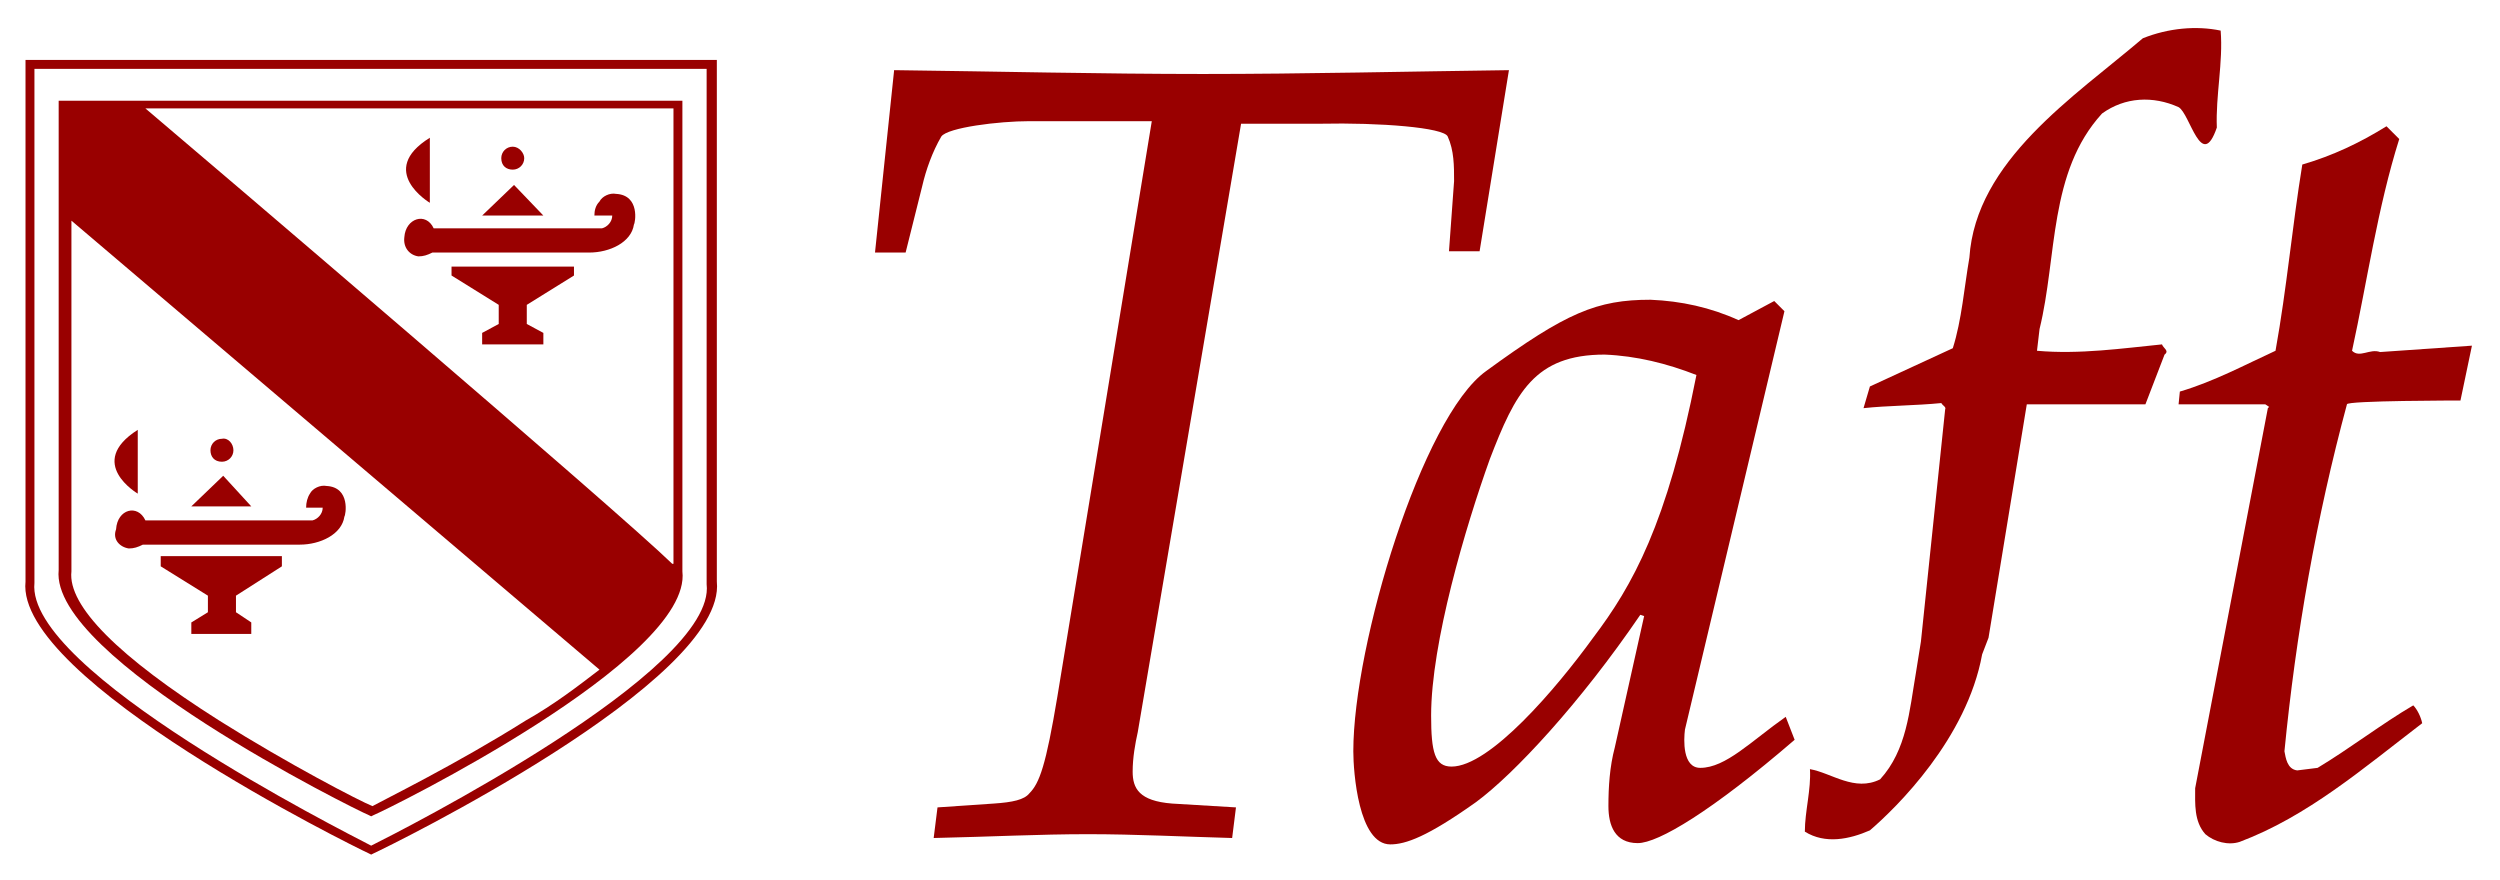
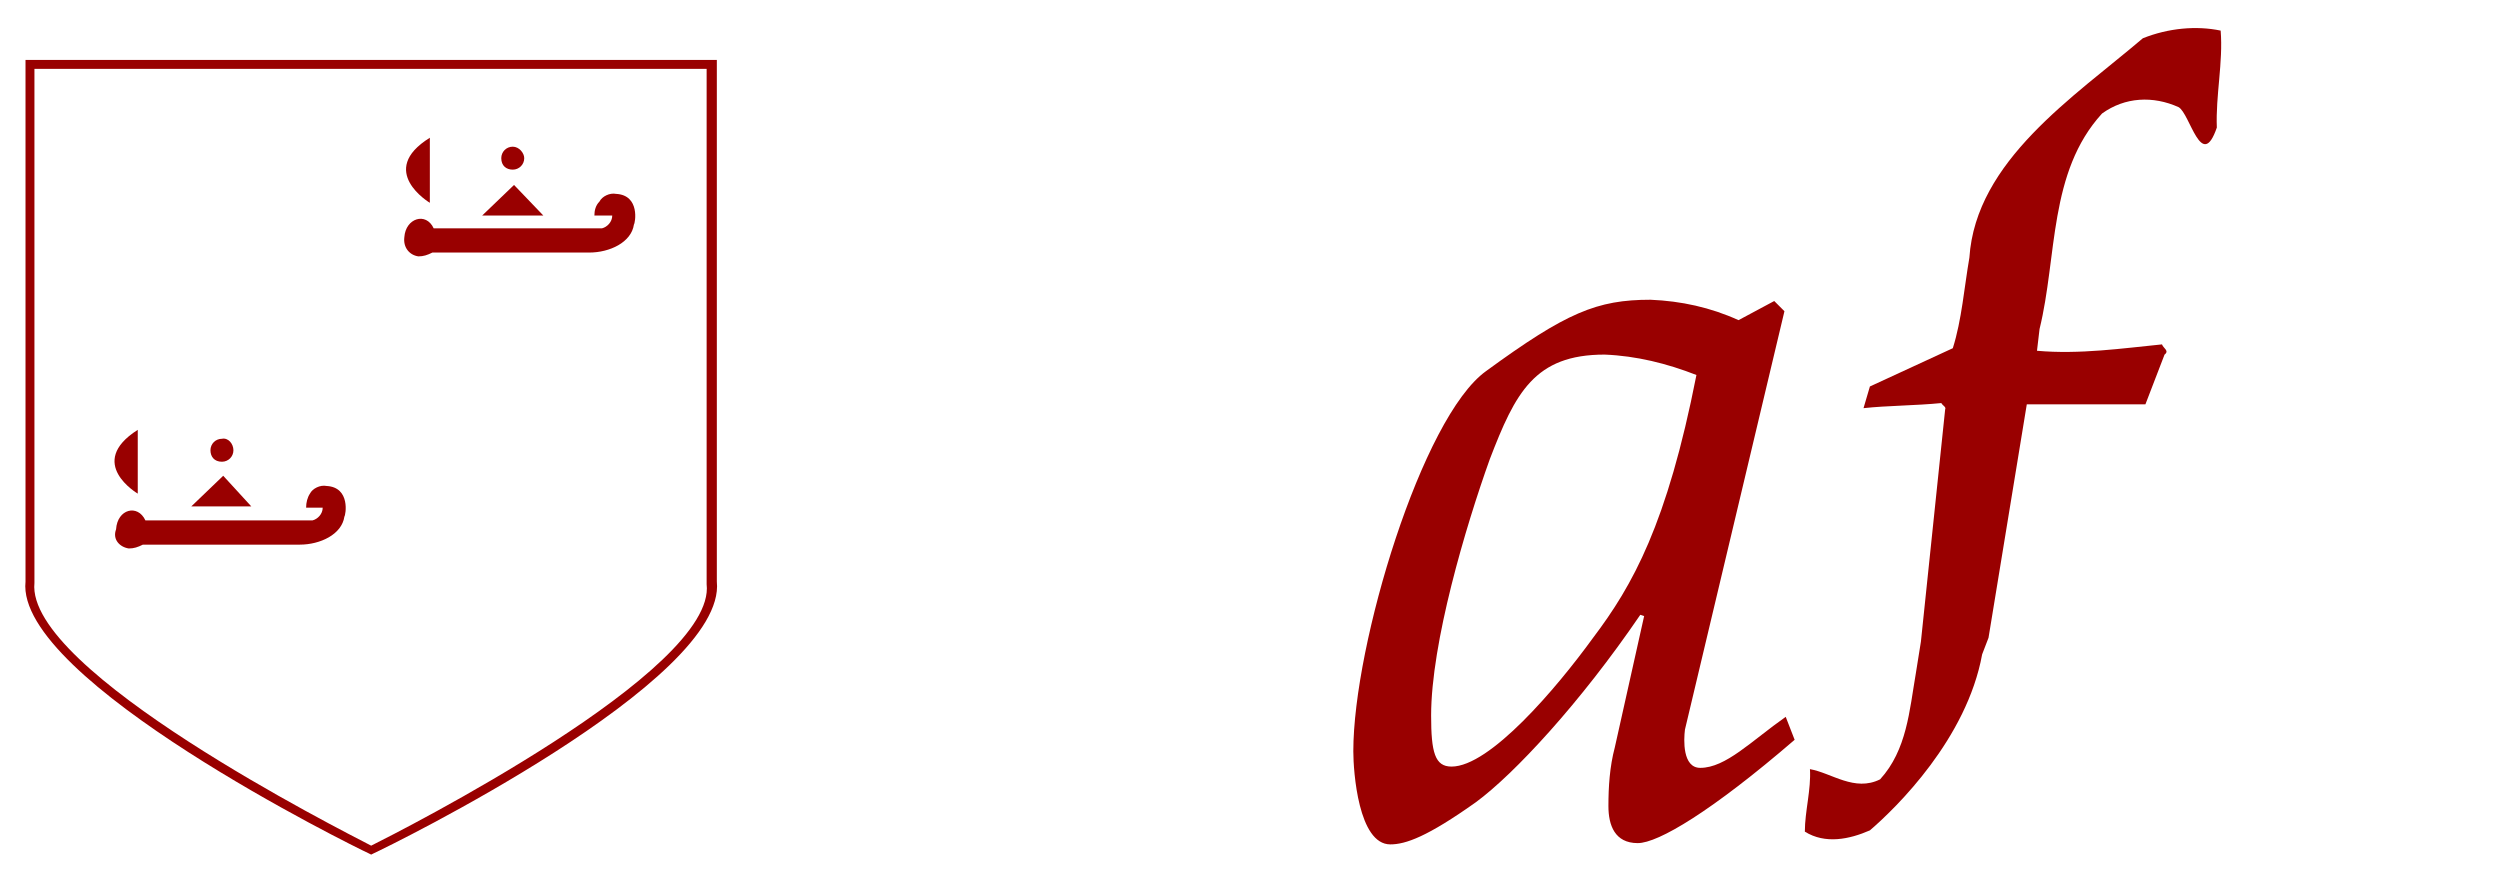
<svg xmlns="http://www.w3.org/2000/svg" version="1.1" id="Layer_1" x="0px" y="0px" viewBox="0 0 196 69" style="enable-background:new 0 0 196 69;" xml:space="preserve">
  <style type="text/css">
	.st0{fill:#990000;}
</style>
  <path class="st0" d="M10.8,38.7v-5C6.7,36.3,10.8,38.7,10.8,38.7z" />
  <path class="st0" d="M40.2,13.3c0.5,0,0.9-0.4,0.9-0.9c0-0.4-0.4-0.9-0.9-0.9s-0.9,0.4-0.9,0.9C39.3,13,39.7,13.3,40.2,13.3z" />
  <path class="st0" d="M2,4.7v40.9c-0.8,7.7,25.8,20.8,26.9,21.3l0.2,0.1l0.2-0.1c1.1-0.5,27.7-13.5,26.9-21.3V4.7H2z M29.1,66.3  C26.8,65.1,2,52.6,2.7,45.7V5.4h52.7v40.4C56.2,52.6,31.3,65.2,29.1,66.3z" />
  <path class="st0" d="M32.8,20.1c0.4,0,0.7-0.1,1.1-0.3c0,0,11.5,0,12.3,0c1.6,0,3.3-0.8,3.5-2.2c0.1-0.1,0.5-2.3-1.4-2.4  c-0.5-0.1-1.1,0.2-1.3,0.6c-0.3,0.3-0.4,0.7-0.4,1.1H48c0,0.5-0.4,0.9-0.8,1H34c-0.6-1.3-2.2-0.8-2.3,0.7  C31.6,19.4,32.1,20,32.8,20.1z" />
  <polygon class="st0" points="40.3,14.5 37.8,16.9 42.6,16.9 " />
  <path class="st0" d="M33.7,15.9v-5.1C29.5,13.4,33.7,15.9,33.7,15.9z" />
  <path class="st0" d="M10.1,43c0.4,0,0.7-0.1,1.1-0.3c0,0,11.5,0,12.3,0c1.6,0,3.3-0.8,3.5-2.2c0.1-0.1,0.5-2.3-1.4-2.4  c-0.5-0.1-1.1,0.2-1.3,0.6C24.1,39,24,39.4,24,39.8h1.3c0,0.5-0.4,0.9-0.8,1H11.4c-0.6-1.3-2.2-0.9-2.3,0.7  C8.8,42.3,9.4,42.9,10.1,43z" />
  <path class="st0" d="M17.4,36.2c0.5,0,0.9-0.4,0.9-0.9s-0.4-1-0.9-0.9c-0.5,0-0.9,0.4-0.9,0.9C16.5,35.8,16.8,36.2,17.4,36.2z" />
  <polygon class="st0" points="17.5,37.3 15,39.7 19.7,39.7 " />
-   <path class="st0" d="M53.4,7.9H4.6v36.8c-0.7,6.9,23.3,18.8,24.3,19.2l0.2,0.1l0.2-0.1c1-0.4,25-12.2,24.2-19.1V7.9H53.4z   M41.2,56.5c-5.4,3.4-11.1,6.2-12,6.7c-1-0.4-6.6-3.3-12-6.7c-7.9-5-11.9-9-11.6-11.7V17.3l41.4,35.2C45.3,53.8,43.5,55.2,41.2,56.5  z M52.7,44.2c-4.2-4.1-36.8-31.9-41.3-35.7h41.4v35.7H52.7z" />
-   <polygon class="st0" points="17.4,43.6 17.4,43.6 17.4,43.6 12.6,43.6 12.6,44.4 16.3,46.7 16.3,48 15,48.8 15,49.7 17.4,49.7   17.4,49.7 19.7,49.7 19.7,48.8 18.5,48 18.5,46.7 22.1,44.4 22.1,43.6 " />
-   <polygon class="st0" points="40.2,20.9 35.4,20.9 35.4,21.6 39.1,23.9 39.1,25.4 37.8,26.1 37.8,27 40.2,27 40.2,27 42.6,27   42.6,26.1 41.3,25.4 41.3,23.9 45,21.6 45,20.9 " />
  <path class="st0" d="M133.3,60.2c-1.4,0-1.3-2.2-1.2-3l7.8-32.8l-0.8-0.8l-2.8,1.5c-2.2-1-4.5-1.5-6.9-1.6c-4.2,0-6.6,1-12.9,5.6  c-5,3.6-10.4,21.4-10.4,29.8c0,1.6,0.4,7.3,2.9,7.3c1.2,0,2.9-0.6,6.7-3.3c3-2.2,8.2-7.8,12.9-14.7l0.3,0.1l-2.3,10.3  c-0.4,1.5-0.5,3.1-0.5,4.6s0.5,2.9,2.3,2.9c1.6,0,5.8-2.5,12.3-8.1l-0.7-1.8C137.3,58.1,135.3,60.2,133.3,60.2z M124.9,50  c-2.9,4-8.1,10.1-11.1,10.1c-1.3,0-1.6-1.1-1.6-4c0-5.7,2.7-14.8,4.6-20.1c2-5.2,3.5-8.2,9-8.2c2.5,0.1,4.9,0.7,7.2,1.6  C130.7,41.1,128,45.9,124.9,50z" />
  <path class="st0" d="M159.7,27.5l0.2-1.7c1.4-5.7,0.7-12.3,4.9-16.9c1.8-1.3,4-1.4,6-0.5c0.9,0.5,1.8,5.1,3,1.6  c-0.1-2.5,0.5-5.1,0.3-7.6C172.2,2,170,2.2,168,3c-5.4,4.6-13.1,9.6-13.6,17.2c-0.4,2.3-0.6,4.9-1.3,7.1l-6.5,3l-0.5,1.7  c1.8-0.2,4.1-0.2,6.1-0.4c0.1,0.2,0.4,0.3,0.3,0.5l-1.9,18.2l-0.4,2.5c-0.5,2.9-0.7,6-2.8,8.3c-2,1-3.8-0.5-5.5-0.8  c0.1,1.6-0.4,3.3-0.4,4.9c1.6,1,3.5,0.6,5.1-0.1c2.1-1.8,7.6-7.2,8.8-13.8l0.5-1.3l3-18.3h9.3l1.5-3.9c0.4-0.3-0.1-0.5-0.2-0.8  C166.5,27.3,163,27.8,159.7,27.5z" />
-   <path class="st0" d="M192.9,31.4l0.9-4.3l-7.2,0.5c-0.8-0.3-1.6,0.5-2.2-0.1c1.2-5.5,2-11.2,3.7-16.6l-1-1c-2.1,1.3-4.2,2.3-6.6,3  c-0.8,4.9-1.2,9.6-2.1,14.6c-2.4,1.1-4.8,2.4-7.5,3.2l-0.1,1h6.8l0.3,0.2l-0.1,0.1l-5.7,29.8c0,1.2-0.1,2.6,0.8,3.6  c0.7,0.6,1.8,0.9,2.7,0.6c5.3-2,9.6-5.7,14.3-9.3c-0.1-0.5-0.4-1.1-0.7-1.4c-2.4,1.4-5,3.4-7.5,4.9l-1.6,0.2c-0.8-0.1-0.9-1-1-1.5  c0.9-9.2,2.5-18.3,4.9-27.2C183.9,31.4,192.9,31.4,192.9,31.4z" />
-   <path class="st0" d="M113.5,10.7c0.5,1.1,0.5,2.3,0.5,3.5l-0.4,5.5h2.4l2.3-14.2c-7.8,0.1-16,0.3-24,0.3S78.2,5.6,70.1,5.5  l-1.5,14.3H71l1.3-5.2c0.3-1.3,0.8-2.7,1.5-3.9c0.5-0.7,4.5-1.2,6.9-1.2h9.6l-7.4,45.1c-0.9,5.4-1.4,6.8-2.2,7.6  c-0.4,0.5-1.3,0.7-2.8,0.8l-4.4,0.3l-0.3,2.4c4.5-0.1,8.3-0.3,12.1-0.3c3.7,0,7.6,0.2,11.3,0.3l0.3-2.4l-5-0.3  c-2.6-0.2-3.1-1.2-3.1-2.5c0-1.1,0.2-2.2,0.4-3.1l8.1-47.7h6.2C108.2,9.6,113.2,10,113.5,10.7z" />
</svg>